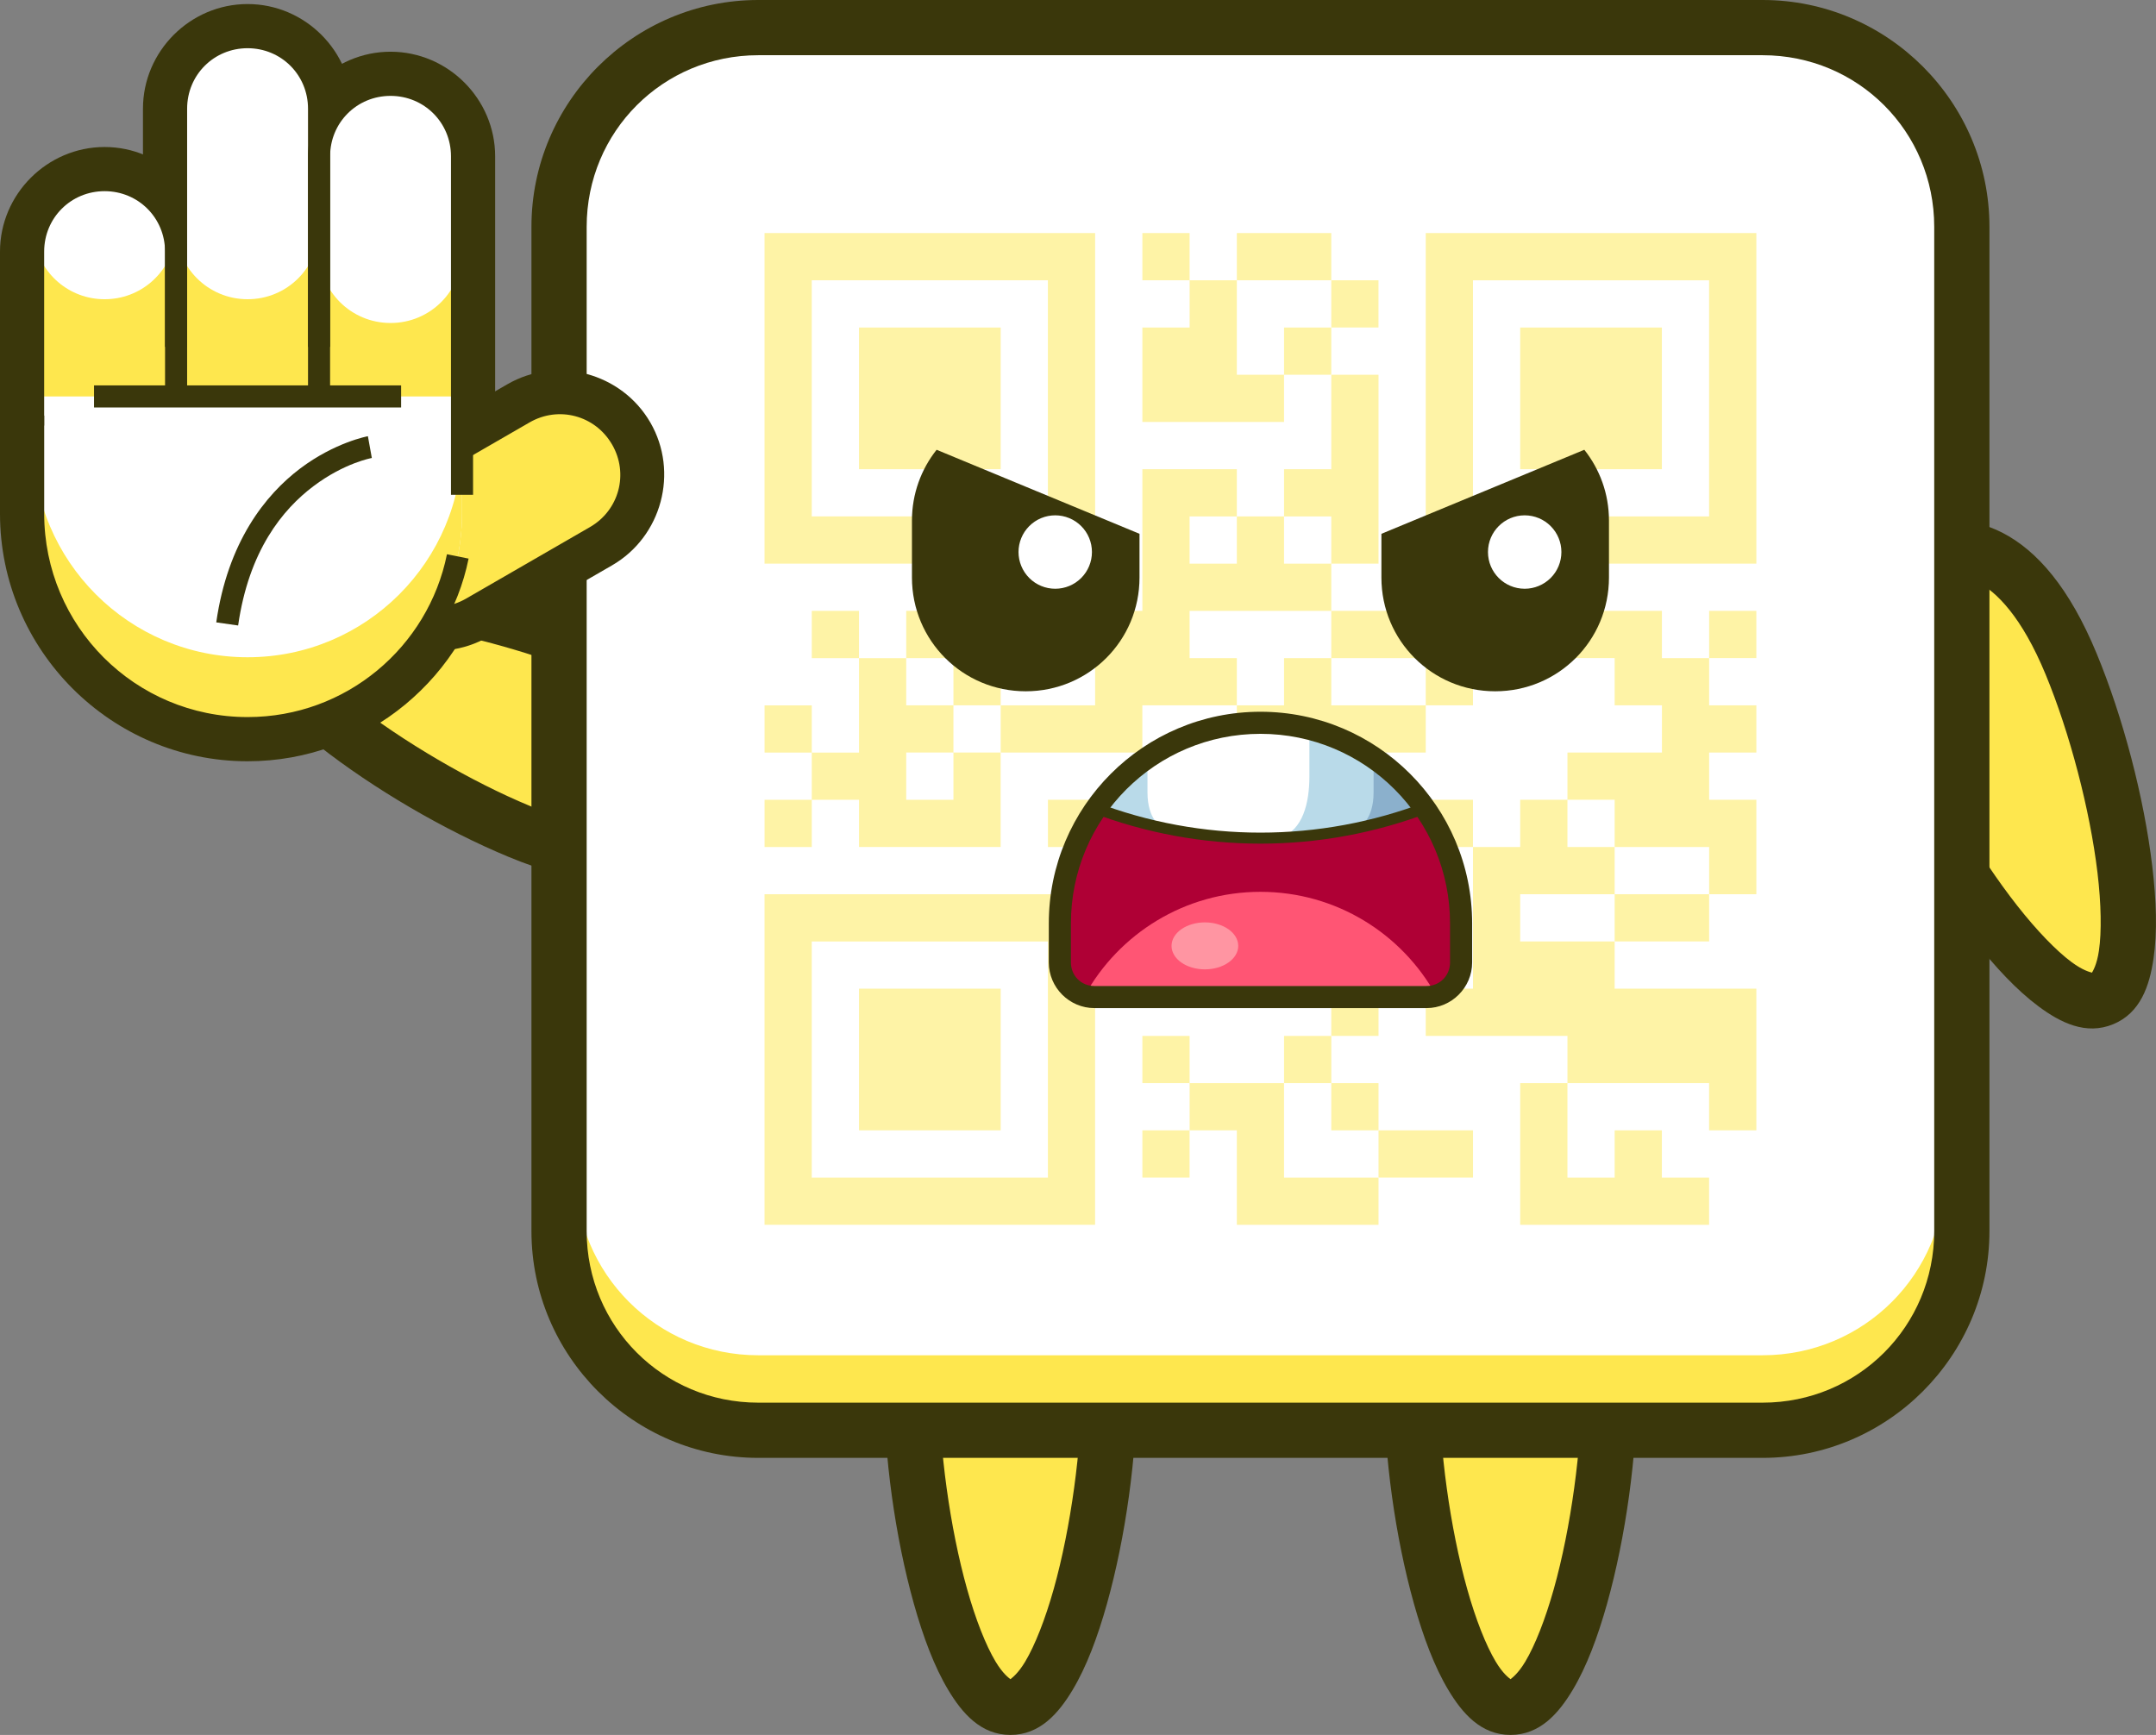
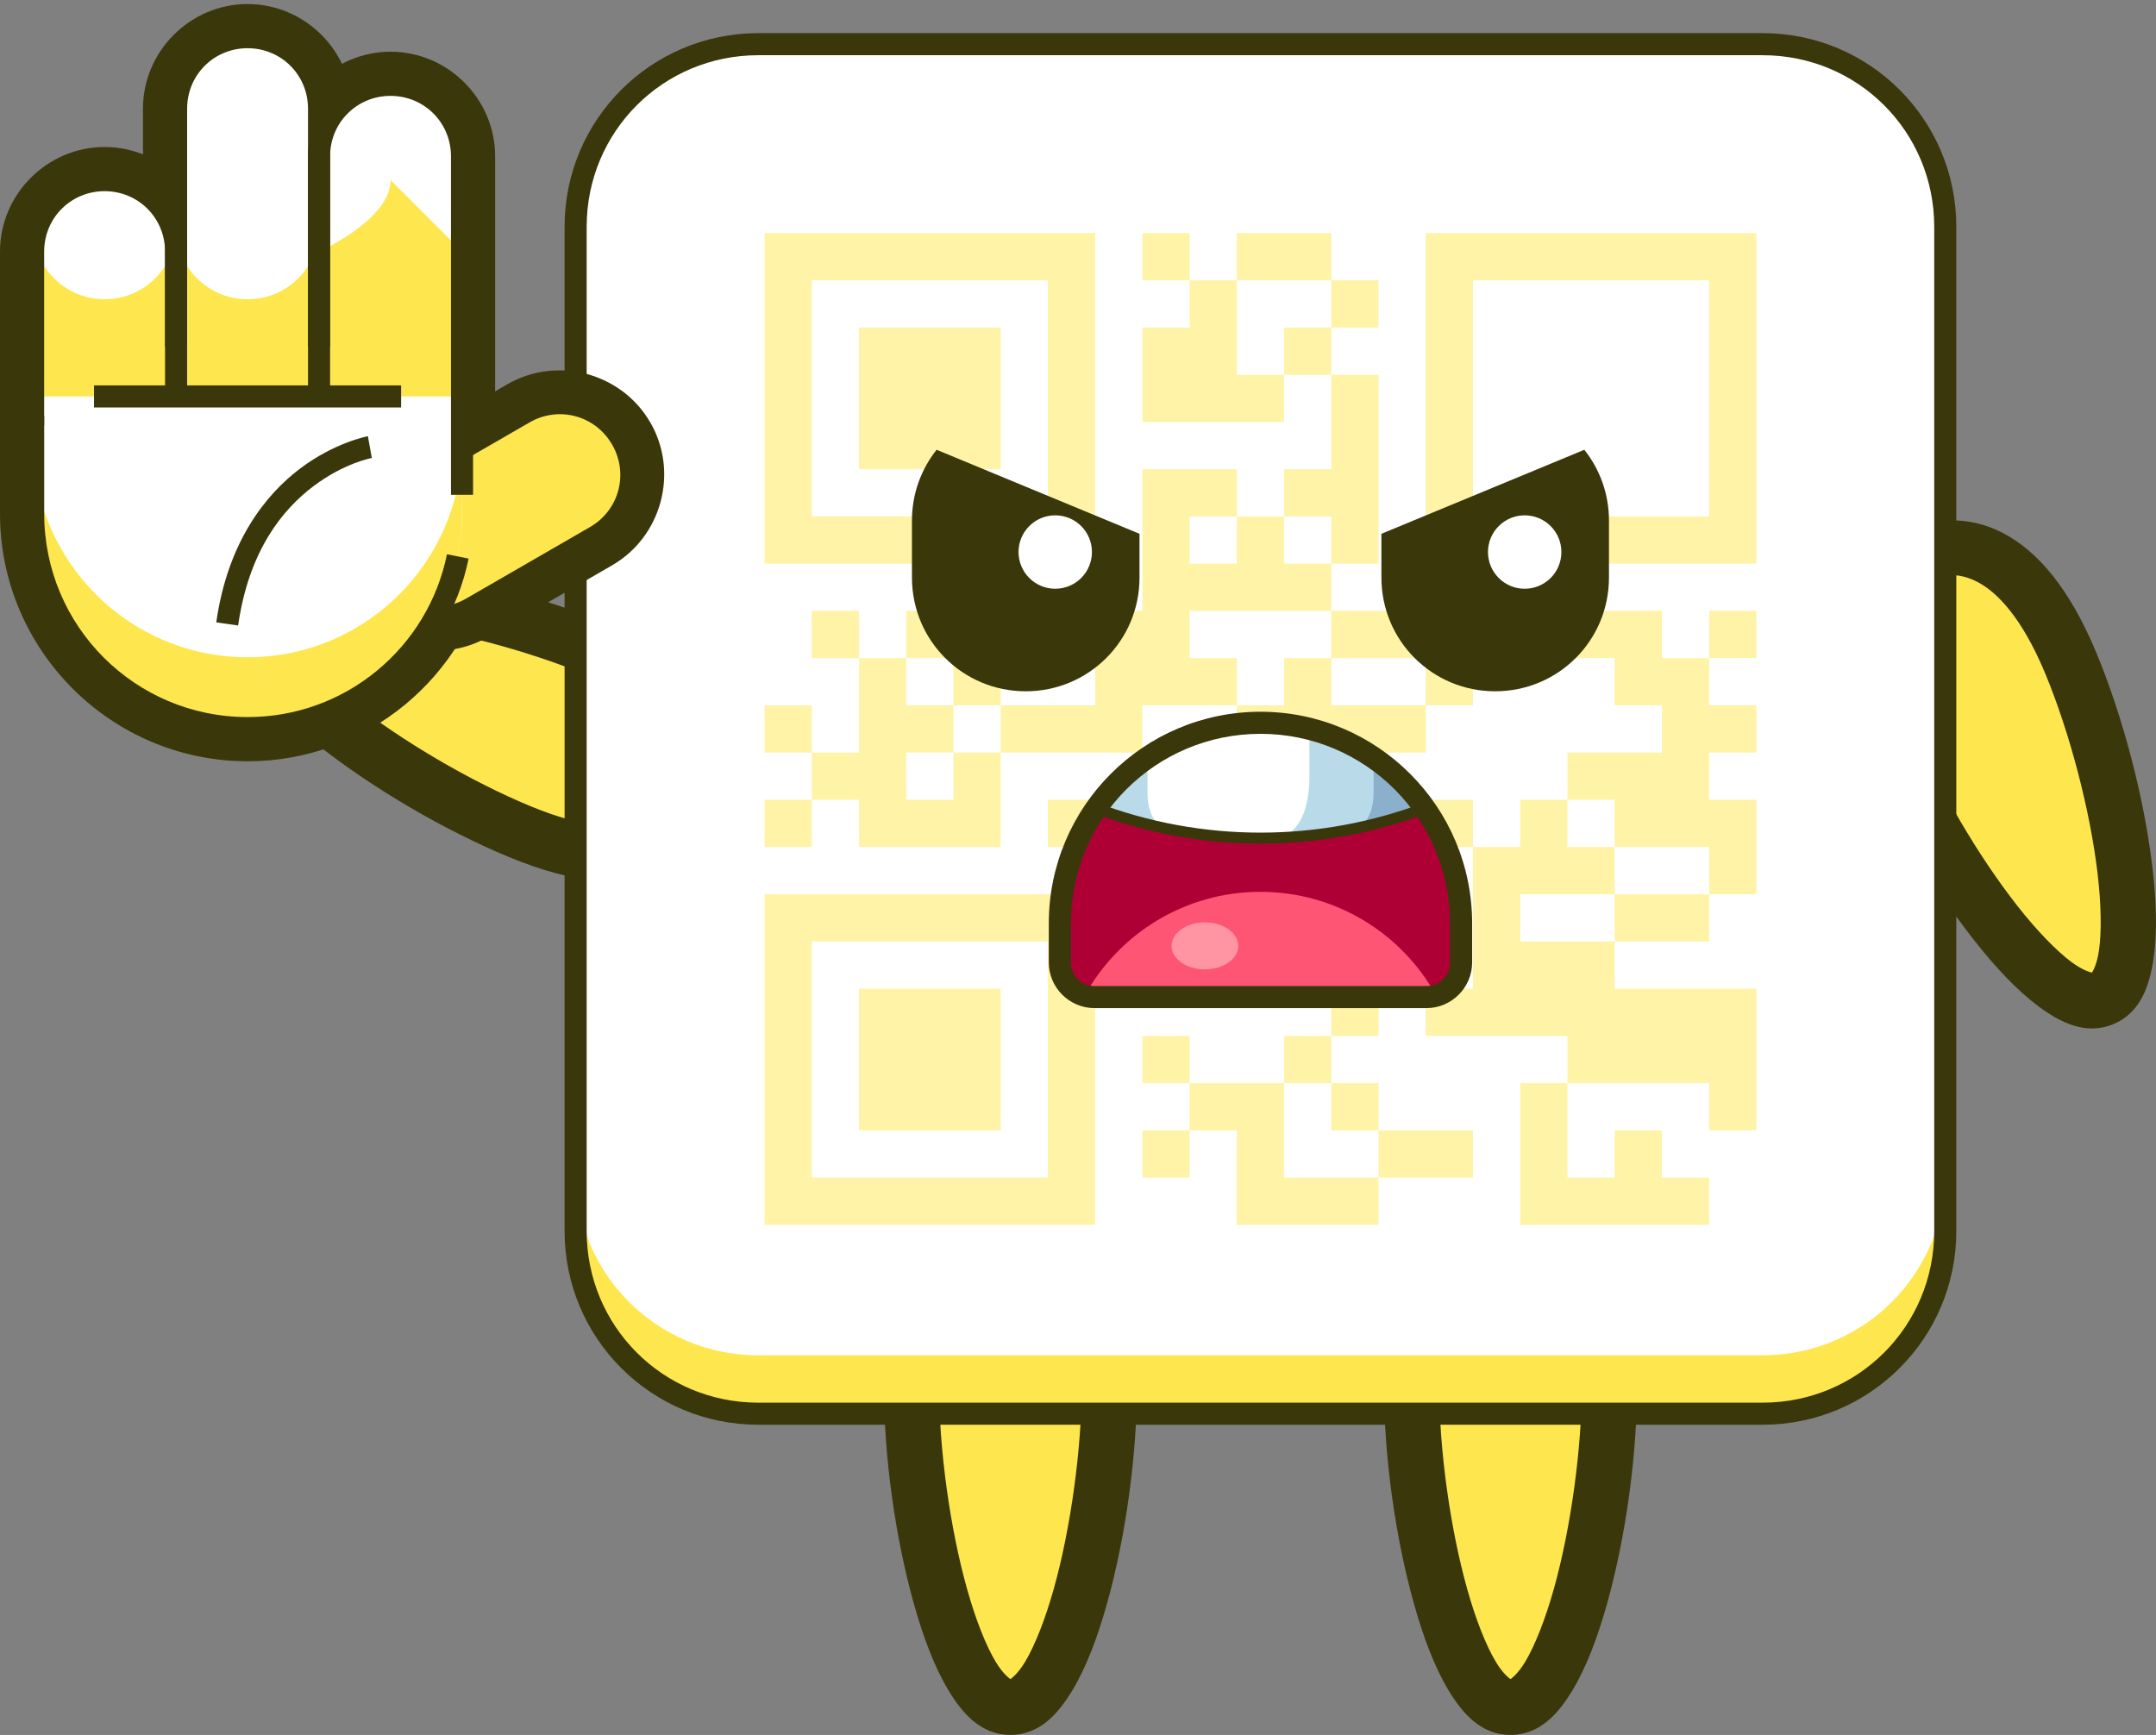
<svg xmlns="http://www.w3.org/2000/svg" id="Ebene_2" data-name="Ebene 2" viewBox="0 0 627.8 505.23">
  <rect x="0" y="0" width="627.8" height="505.23" fill="#808080" stroke="none" />
  <defs>
    <style>      .cls-1 {        fill: #ff5574;      }      .cls-2 {        fill: #fff;      }      .cls-3 {        fill: #8bb0cc;      }      .cls-4 {        fill: #ff95a2;      }      .cls-5 {        fill: #af0035;      }      .cls-6 {        fill: #b9dae9;      }      .cls-7 {        fill: #3a370b;      }      .cls-8 {        fill: #fee74e;      }      .cls-9 {        opacity: .5;      }    </style>
  </defs>
  <g id="Ebene_1-2" data-name="Ebene 1">
    <path class="cls-8" d="M323.02,403.56c0,38.67-12.9,93.64-28.8,93.64s-28.8-54.97-28.8-93.64,17.03-46.39,28.8-46.39,28.8,7.72,28.8,46.39h0Z" />
    <path class="cls-7" d="M294.22,349.13c-7.65,0-17.56,2.82-24.95,11.54-7.39,8.72-11.89,22.38-11.89,42.89s3.28,44.05,8.73,63.49c2.73,9.72,5.94,18.3,10,25.08,4.06,6.78,9.5,13.1,18.11,13.1s14.05-6.33,18.11-13.1c4.06-6.78,7.27-15.36,10-25.08,5.45-19.44,8.74-43.26,8.74-63.49s-4.5-34.17-11.89-42.89c-7.39-8.72-17.3-11.54-24.95-11.54h0ZM294.22,365.21c4.13,0,8.61,1.05,12.68,5.85,4.07,4.81,8.08,14.35,8.08,32.5s-3.17,41.43-8.14,59.15c-2.49,8.86-5.48,16.43-8.31,21.17-2.13,3.55-3.86,4.75-4.31,5.12-.46-.38-2.19-1.57-4.32-5.12-2.84-4.74-5.83-12.31-8.31-21.17-4.97-17.71-8.14-40.71-8.14-59.15s4.01-27.7,8.08-32.5c4.07-4.81,8.55-5.85,12.68-5.85h0Z" />
    <path class="cls-8" d="M468.64,403.56c0,38.67-12.9,93.64-28.8,93.64s-28.8-54.97-28.8-93.64,17.02-46.39,28.8-46.39,28.8,7.72,28.8,46.39h0Z" />
    <path class="cls-7" d="M439.84,349.13c-7.65,0-17.56,2.82-24.95,11.54-7.39,8.72-11.89,22.38-11.89,42.89s3.28,44.05,8.73,63.49c2.73,9.72,5.94,18.3,10,25.08,4.06,6.78,9.5,13.1,18.11,13.1s14.05-6.33,18.11-13.1c4.05-6.78,7.27-15.36,10-25.08,5.45-19.44,8.74-43.26,8.74-63.49s-4.5-34.17-11.89-42.89c-7.39-8.72-17.3-11.54-24.95-11.54h0ZM439.84,365.21c4.13,0,8.61,1.05,12.68,5.85,4.07,4.81,8.08,14.35,8.08,32.5s-3.17,41.43-8.14,59.15c-2.49,8.86-5.48,16.43-8.31,21.17-2.13,3.55-3.86,4.75-4.31,5.12-.46-.38-2.19-1.57-4.31-5.12-2.84-4.74-5.83-12.31-8.31-21.17-4.97-17.71-8.14-40.71-8.14-59.15s4.01-27.7,8.08-32.5c4.07-4.81,8.55-5.85,12.68-5.85h0Z" />
    <path class="cls-8" d="M151.22,242.12c-35.72-14.8-81.57-47.75-75.49-62.44,6.09-14.7,61.81-5.58,97.53,9.22,35.72,14.8,36.35,33.48,31.84,44.36-4.51,10.88-18.16,23.66-53.88,8.86h0Z" />
    <path class="cls-7" d="M212.53,236.35c2.93-7.06,4.12-17.3-1.11-27.47-5.23-10.16-16.12-19.55-35.08-27.4-18.69-7.74-41.96-13.83-62-16.23-10.02-1.2-19.19-1.51-27-.36-7.81,1.15-15.74,3.77-19.04,11.72-3.29,7.95.47,15.4,5.18,21.74,4.71,6.34,11.41,12.6,19.35,18.83,15.87,12.48,36.63,24.63,55.31,32.37,18.95,7.85,33.29,8.92,44.18,5.43,10.89-3.49,17.28-11.57,20.21-18.64h0ZM197.68,230.19c-1.58,3.82-4.26,7.56-10.26,9.48-6,1.92-16.35,1.98-33.12-4.97-17.04-7.06-37.07-18.78-51.53-30.15-7.23-5.69-13.08-11.35-16.38-15.78-2.47-3.33-2.91-5.38-3.08-5.95.52-.28,2.29-1.42,6.39-2.02,5.46-.81,13.6-.67,22.74.42,18.27,2.19,40.72,8.06,57.76,15.12,16.77,6.95,24.05,14.31,26.93,19.9,2.88,5.6,2.13,10.14.55,13.96h0Z" />
    <path class="cls-8" d="M603.06,193.29c14.8,35.72,23.92,91.44,9.22,97.53-14.7,6.09-47.65-39.76-62.44-75.49-14.8-35.72-2.02-49.37,8.86-53.88,10.88-4.51,29.57-3.89,44.36,31.84h0Z" />
    <path class="cls-7" d="M555.62,154.03c-7.06,2.93-15.15,9.32-18.64,20.21-3.49,10.89-2.42,25.22,5.43,44.18,7.74,18.69,19.89,39.44,32.37,55.31,6.24,7.93,12.49,14.64,18.83,19.35,6.34,4.71,13.79,8.47,21.74,5.18,7.95-3.29,10.56-11.22,11.72-19.04,1.15-7.81.84-16.98-.36-27-2.4-20.04-8.49-43.31-16.23-62-7.85-18.95-17.23-29.84-27.4-35.08-10.16-5.23-20.4-4.04-27.47-1.11h0ZM561.78,168.88c3.82-1.58,8.36-2.33,13.96.55,5.6,2.88,12.96,10.16,19.9,26.93,7.06,17.04,12.93,39.49,15.12,57.76,1.09,9.13,1.23,17.27.42,22.74-.6,4.1-1.74,5.86-2.02,6.39-.57-.17-2.62-.61-5.95-3.08-4.43-3.29-10.09-9.14-15.78-16.38-11.37-14.46-23.1-34.49-30.15-51.53-6.95-16.77-6.89-27.12-4.97-33.12,1.92-6,5.66-8.68,9.48-10.26h0Z" />
-     <path class="cls-7" d="M220.79,0c-36.37,0-66.04,29.68-66.04,66.04v292.47c0,36.36,29.67,66.04,66.04,66.04h292.47c36.37,0,66.04-29.68,66.04-66.04V66.04c0-36.36-29.68-66.04-66.04-66.04H220.79ZM220.79,25.73h292.47c22.56,0,40.32,17.76,40.32,40.31v292.47c0,22.56-17.76,40.32-40.32,40.32H220.79c-22.56,0-40.32-17.76-40.32-40.32V66.04c0-22.56,17.76-40.31,40.32-40.31h0Z" />
    <path class="cls-2" d="M220.79,12.86h292.47c29.46,0,53.18,23.72,53.18,53.18v292.47c0,29.46-23.72,53.18-53.18,53.18H220.79c-29.46,0-53.18-23.72-53.18-53.18V66.04c0-29.46,23.72-53.18,53.18-53.18h0Z" />
    <path class="cls-8" d="M167.61,324.48v34.03c0,29.46,23.72,53.18,53.18,53.18h292.47c29.46,0,53.18-23.72,53.18-53.18v-17.02c0,29.46-23.72,53.18-53.18,53.18H220.79c-29.46,0-53.18-23.72-53.18-53.18v-17.02h0Z" />
    <path class="cls-7" d="M220.79,9.65c-31.19,0-56.39,25.21-56.39,56.39v292.47c0,31.19,25.21,56.39,56.39,56.39h292.47c31.19,0,56.39-25.21,56.39-56.39V66.04c0-31.19-25.21-56.39-56.39-56.39H220.79ZM220.79,16.08h292.47c27.74,0,49.96,22.23,49.96,49.96v292.47c0,27.73-22.23,49.96-49.96,49.96H220.79c-27.73,0-49.96-22.23-49.96-49.96V66.04c0-27.73,22.23-49.96,49.96-49.96h0Z" />
    <g class="cls-9">
      <polygon class="cls-8" points="401.41 260.41 401.41 232.9 387.65 232.9 387.65 260.41 401.41 260.41 401.41 287.91 387.65 287.91 387.65 301.67 401.41 301.67 401.41 287.91 415.16 287.91 415.16 260.41 401.41 260.41" />
      <rect class="cls-8" x="250.13" y="287.91" width="41.26" height="41.26" />
      <rect class="cls-8" x="250.13" y="95.38" width="41.26" height="41.26" />
      <path class="cls-8" d="M305.14,260.41h-82.52v96.27h0s13.75,0,13.75,0h0s68.76,0,68.76,0h0s13.75,0,13.75,0v-96.27h-13.75ZM236.37,342.93v-68.76h68.76v68.76h-68.76Z" />
      <path class="cls-8" d="M305.14,164.14h13.75v-96.27h-96.27v96.27h82.52ZM236.37,81.62h68.76v68.76h-68.76v-68.76Z" />
      <path class="cls-8" d="M511.43,67.87h-96.27v96.27h96.27v-96.27h0ZM428.91,150.39v-68.76h68.76v68.76h-68.76Z" />
      <polygon class="cls-8" points="360.15 122.88 373.9 122.88 373.9 109.13 360.15 109.13 360.15 109.13 360.15 109.13 360.15 81.62 387.65 81.62 387.65 67.87 360.15 67.87 360.15 81.62 346.4 81.62 346.4 67.87 332.64 67.87 332.64 81.62 346.4 81.62 346.4 95.38 332.64 95.38 332.64 122.88 360.15 122.88 360.15 122.88" />
      <rect class="cls-8" x="373.9" y="95.38" width="13.75" height="13.75" />
      <rect class="cls-8" x="387.65" y="81.62" width="13.75" height="13.75" />
      <rect class="cls-8" x="497.68" y="177.89" width="13.75" height="13.75" />
      <rect class="cls-8" x="332.64" y="329.17" width="13.75" height="13.75" />
      <polygon class="cls-8" points="373.9 301.67 373.9 315.42 387.65 315.42 387.65 329.17 401.41 329.17 401.41 315.42 387.66 315.42 387.66 301.67 373.9 301.67" />
      <polygon class="cls-8" points="305.14 232.9 305.14 246.66 332.64 246.66 332.64 287.91 332.64 287.91 346.4 287.91 346.4 287.91 360.15 287.91 360.15 287.91 360.15 287.91 387.65 287.91 387.65 274.16 373.9 274.16 373.9 260.41 360.15 260.41 360.15 246.66 346.4 246.66 346.4 219.15 332.64 219.15 332.64 232.9 305.14 232.9" />
      <polygon class="cls-8" points="291.39 177.89 291.39 191.64 318.89 191.64 318.89 205.4 318.89 205.4 291.39 205.4 291.39 219.15 332.64 219.15 332.64 205.4 332.64 205.4 332.64 205.4 332.64 205.4 332.64 205.4 360.15 205.4 360.15 219.15 373.9 219.15 373.9 232.9 387.65 232.9 387.65 219.15 415.16 219.15 415.16 205.4 387.65 205.4 387.65 191.65 373.9 191.65 373.9 205.4 360.15 205.4 360.15 191.65 346.4 191.65 346.4 177.89 360.15 177.89 373.9 177.89 387.65 177.89 387.65 191.65 415.16 191.65 415.16 205.4 428.91 205.4 428.91 191.65 442.66 191.65 442.66 177.89 428.91 177.89 415.16 177.89 387.65 177.89 387.65 164.14 401.41 164.14 401.41 109.13 387.65 109.13 387.65 136.64 373.9 136.64 373.9 150.39 387.65 150.39 387.65 164.14 373.9 164.14 373.9 150.39 360.15 150.39 360.15 164.14 346.4 164.14 346.4 150.39 360.15 150.39 360.15 136.64 346.4 136.64 332.64 136.64 332.64 150.39 332.64 164.14 332.64 177.89 318.89 177.89 291.39 177.89" />
      <polygon class="cls-8" points="483.93 177.89 483.93 177.89 470.17 177.89 456.42 177.89 456.42 191.64 470.17 191.64 470.17 191.65 470.17 205.4 483.93 205.4 483.93 205.4 483.93 219.15 470.17 219.15 456.42 219.15 456.42 232.9 442.66 232.9 442.66 246.66 442.66 246.66 428.91 246.66 428.91 232.9 415.16 232.9 415.16 246.66 428.91 246.66 428.91 260.41 428.91 274.16 428.91 274.16 428.91 287.91 415.16 287.91 415.16 301.67 428.91 301.67 428.91 301.67 428.91 301.67 428.91 301.67 442.66 301.67 442.66 301.67 456.42 301.67 456.42 315.42 442.66 315.42 442.66 342.93 442.66 356.68 442.66 356.68 497.67 356.68 497.67 342.93 483.92 342.93 483.92 329.17 470.17 329.17 470.17 342.93 456.42 342.93 456.42 315.42 470.17 315.42 497.67 315.42 497.67 329.17 511.43 329.17 511.43 315.42 511.43 315.42 511.43 287.91 511.43 287.91 497.67 287.91 470.17 287.91 470.17 274.16 470.17 274.16 456.42 274.16 442.66 274.16 442.66 260.41 442.66 260.41 456.42 260.41 470.17 260.41 470.17 246.66 456.42 246.66 456.42 232.9 470.17 232.9 470.17 246.65 470.17 246.66 483.93 246.66 483.93 246.66 497.68 246.66 497.68 260.41 511.43 260.41 511.43 246.66 511.43 232.9 497.68 232.9 497.68 219.15 511.43 219.15 511.43 205.4 497.68 205.4 497.68 205.4 497.68 191.65 483.93 191.65 483.93 177.89" />
      <rect class="cls-8" x="470.17" y="260.41" width="27.51" height="13.75" />
      <rect class="cls-8" x="401.41" y="329.17" width="27.51" height="13.75" />
      <polygon class="cls-8" points="373.9 315.42 373.9 315.42 360.15 315.42 346.4 315.42 346.4 301.67 332.64 301.67 332.64 315.42 346.4 315.42 346.4 329.17 360.15 329.17 360.15 342.93 360.15 342.93 360.15 356.68 401.41 356.68 401.41 342.93 373.9 342.93 373.9 315.42" />
      <polygon class="cls-8" points="277.63 205.4 291.39 205.4 291.39 191.65 277.63 191.65 277.63 177.89 263.88 177.89 263.88 191.65 277.63 191.65 277.63 205.4" />
      <path class="cls-8" d="M236.38,232.9h13.75v13.75h0s13.75,0,13.75,0h0s13.75,0,13.75,0h0s13.75,0,13.75,0h0s0,0,0,0v-13.75h0v-13.75h-13.75v-13.75h-13.75v-13.75h-13.75v-13.75h-13.75v13.75h13.75v27.51h-13.75v-13.75h-13.75v13.75h13.75v13.75h-13.75v13.75h13.75v-13.75ZM277.63,219.15v13.75h-13.75v-13.75h13.75Z" />
-       <rect class="cls-8" x="442.66" y="95.38" width="41.26" height="41.26" />
    </g>
    <path class="cls-7" d="M272.73,130.98c-4.49,5.65-7.18,12.8-7.18,20.61v16.6c0,18.35,14.78,33.12,33.13,33.12s33.13-14.77,33.13-33.12v-12.74l-59.08-24.47Z" />
    <path class="cls-2" d="M317.96,160.76c0,2.84-1.13,5.56-3.13,7.56-2,2-4.72,3.13-7.56,3.13s-5.56-1.13-7.56-3.13c-2-2.01-3.13-4.73-3.13-7.56s1.13-5.56,3.13-7.56c2.01-2.01,4.73-3.13,7.56-3.13s5.56,1.13,7.56,3.13c2.01,2,3.13,4.72,3.13,7.56h0Z" />
    <path class="cls-7" d="M461.33,130.98l-59.08,24.47v12.74c0,18.35,14.77,33.12,33.13,33.12s33.13-14.77,33.13-33.12v-16.6c0-7.81-2.69-14.96-7.18-20.61h0Z" />
    <path class="cls-2" d="M454.66,160.76c0,2.84-1.13,5.56-3.13,7.56-2.01,2-4.73,3.13-7.56,3.13-5.91,0-10.69-4.79-10.69-10.69s4.79-10.69,10.69-10.69c2.84,0,5.56,1.13,7.56,3.13s3.13,4.72,3.13,7.56h0Z" />
    <g>
      <path class="cls-5" d="M318.69,290.35c-5.58,0-10.08-4.5-10.08-10.08v-11.38c0-32.26,26.15-58.41,58.41-58.41s58.42,26.15,58.42,58.41v11.38c0,5.58-4.5,10.08-10.08,10.08h-96.67Z" />
      <path class="cls-1" d="M367.03,259.71c-22.04,0-41.23,12.21-51.18,30.23.9.26,1.85.41,2.84.41h96.67c.99,0,1.94-.15,2.84-.41-9.95-18.03-29.13-30.23-51.18-30.23h0Z" />
      <path class="cls-2" d="M367.03,210.48c-19.74,0-37.19,9.79-47.77,24.79,15.24,5.77,31.42,8.76,47.77,8.81,16.36-.04,32.54-3.02,47.79-8.78-10.57-15.01-28.03-24.81-47.79-24.81h0Z" />
      <path class="cls-6" d="M334.13,220.66v10.04c0,8.33,4.26,10.16,4.26,10.16-6.5-1.36-12.9-3.2-19.13-5.5,4.04-5.74,9.08-10.73,14.88-14.69h0Z" />
      <path class="cls-6" d="M381.28,212.24v13.88c0,7.7-1.93,15.65-8.34,17.71,14.33-.6,28.47-3.46,41.91-8.48-7.94-11.3-19.78-19.65-33.57-23.11h0Z" />
      <path class="cls-3" d="M399.97,220.66v10.04c0,8.33-4.26,10.16-4.26,10.16,6.5-1.36,12.9-3.2,19.13-5.5-4.04-5.74-9.08-10.73-14.88-14.69h0Z" />
      <path class="cls-7" d="M367.03,207.27c-34,0-61.63,27.63-61.63,61.63v11.38c0,7.31,5.98,13.29,13.3,13.29h96.67c7.31,0,13.3-5.98,13.3-13.29v-11.38c0-34-27.63-61.63-61.63-61.63h0ZM367.03,213.7c30.52,0,55.2,24.67,55.2,55.2v11.38c0,3.86-3,6.86-6.86,6.86h-96.67c-3.86,0-6.86-3-6.86-6.86v-11.38c0-30.52,24.67-55.2,55.2-55.2h0Z" />
      <path class="cls-7" d="M318.83,233.54l-1.15,3c31.77,12.19,66.92,12.19,98.69,0l-1.15-3c-31.03,11.91-65.36,11.91-96.39,0h0Z" />
      <path class="cls-4" d="M360.56,275.45c0,3.78-4.35,6.84-9.71,6.84-2.58,0-5.05-.72-6.87-2-1.82-1.28-2.84-3.02-2.84-4.84s1.02-3.55,2.84-4.84c1.82-1.28,4.29-2,6.87-2,5.36,0,9.71,3.06,9.71,6.84h0Z" />
    </g>
    <path class="cls-7" d="M189.37,123.03c8.36,14.47,3.32,33.26-11.15,41.61l-36.05,20.82c-14.47,8.35-33.26,3.32-41.61-11.15-8.35-14.47-3.32-33.26,11.15-41.61l36.05-20.81c14.47-8.35,33.26-3.32,41.61,11.15h0ZM172.66,132.67c-3.18-5.5-9.75-7.26-15.26-4.09l-36.05,20.82c-5.5,3.18-7.26,9.75-4.09,15.26,3.18,5.5,9.75,7.26,15.26,4.09l36.05-20.82c5.5-3.18,7.26-9.75,4.09-15.26h0Z" />
    <path class="cls-7" d="M72.09,1.18c-16.71,0-30.46,13.75-30.46,30.46v83.81h19.3V31.64c0-6.35,4.81-11.17,11.17-11.17s11.17,4.81,11.17,11.17v69.38h19.29V31.64c0-16.71-13.75-30.46-30.46-30.46h0Z" />
    <path class="cls-7" d="M30.46,42.81C13.75,42.81,0,56.56,0,73.27v50.67h19.29v-50.67c0-6.35,4.81-11.17,11.17-11.17s11.17,4.81,11.17,11.17v27.75h19.29v-27.75c0-16.71-13.75-30.46-30.46-30.46h0Z" />
    <path class="cls-7" d="M113.72,15.06c-16.71,0-30.46,13.75-30.46,30.46v69.93c0,2.56,1.02,5.01,2.82,6.82,1.81,1.81,4.26,2.83,6.82,2.83s5.01-1.02,6.82-2.83c1.81-1.81,2.83-4.26,2.83-6.82V45.52c0-6.35,4.81-11.17,11.17-11.17s11.17,4.81,11.17,11.17v98.58c0,2.56,1.02,5.01,2.82,6.82,1.81,1.81,4.26,2.82,6.82,2.82s5.01-1.02,6.82-2.82c1.81-1.81,2.83-4.26,2.83-6.82V45.52c0-16.71-13.75-30.46-30.46-30.46h0Z" />
    <path class="cls-7" d="M9.65,111.38c-2.56,0-5.01,1.02-6.82,2.83-1.81,1.81-2.83,4.26-2.83,6.82v28.57c0,39.7,32.39,72.09,72.09,72.09,34.8,0,64-24.78,70.66-57.73,1.06-5.22-2.32-10.31-7.54-11.37-2.51-.51-5.12,0-7.25,1.42-2.13,1.42-3.61,3.62-4.12,6.13-4.87,24.09-26.09,42.26-51.75,42.26-29.27,0-52.8-23.53-52.8-52.8v-28.57c0-5.33-4.32-9.65-9.65-9.65h0Z" />
    <path class="cls-8" d="M181.01,127.85c-5.77-9.99-18.45-13.38-28.43-7.62l-36.05,20.82c-9.99,5.76-13.38,18.45-7.62,28.43,5.77,9.99,18.45,13.38,28.44,7.62l36.05-20.81c9.99-5.77,13.38-18.45,7.62-28.44h0Z" />
    <path class="cls-7" d="M183.8,126.24c6.63,11.48,2.69,26.2-8.8,32.83l-36.05,20.82c-11.48,6.63-26.2,2.69-32.83-8.8-6.63-11.48-2.69-26.2,8.8-32.83l36.05-20.81c11.48-6.63,26.2-2.69,32.83,8.8h0ZM178.23,129.46c-4.9-8.49-15.55-11.35-24.04-6.44l-36.05,20.81c-8.49,4.9-11.34,15.55-6.44,24.04,4.9,8.49,15.55,11.35,24.04,6.44l36.05-20.82c8.49-4.9,11.35-15.55,6.44-24.04h0Z" />
    <path class="cls-2" d="M30.46,52.46c-11.53,0-20.82,9.28-20.82,20.82v27.75c0,11.53,9.28,20.81,20.82,20.81s20.81-9.28,20.81-20.81v-27.75c0-11.53-9.28-20.82-20.81-20.82h0Z" />
    <path class="cls-2" d="M72.09,10.83c-11.53,0-20.82,9.28-20.82,20.81v69.38c0,11.53,9.28,20.82,20.82,20.82s20.81-9.28,20.81-20.82V31.64c0-11.53-9.28-20.81-20.81-20.81h0Z" />
    <path class="cls-2" d="M113.72,87.15c11.53,0,20.81,9.29,20.81,20.82v41.63c0,20.65-10.02,38.94-25.47,50.31H35.12c-15.44-11.37-25.47-29.67-25.47-50.31v-41.63c0-11.53,9.28-20.82,20.81-20.82s20.82,9.29,20.82,20.82c0-11.53,9.28-20.82,20.81-20.82s20.82,9.29,20.82,20.82c0-11.53,9.28-20.82,20.81-20.82h0Z" />
    <path class="cls-8" d="M134.54,128.95v20.64c0,34.49-27.96,62.45-62.45,62.45s-62.44-27.96-62.44-62.45v-20.64c0,34.49,27.96,62.45,62.44,62.45s62.45-27.96,62.45-62.45h0Z" />
    <path class="cls-2" d="M113.72,24.7c-11.53,0-20.81,9.28-20.81,20.81v55.51c0,11.53,9.28,20.82,20.81,20.82s20.82-9.28,20.82-20.82v-55.51c0-11.53-9.28-20.81-20.82-20.81h0Z" />
-     <path class="cls-8" d="M134.54,73.25v42.2h-41.63v-42.2c0,11.53,9.28,20.81,20.82,20.81s20.82-9.28,20.82-20.81h0Z" />
+     <path class="cls-8" d="M134.54,73.25v42.2h-41.63v-42.2s20.82-9.28,20.82-20.81h0Z" />
    <path class="cls-8" d="M50.97,69.8c.19,1.13.31,2.28.31,3.47v42.18H9.65v-42.18c0-1.18.12-2.34.31-3.47,1.65,9.86,10.16,17.34,20.51,17.34s18.86-7.48,20.5-17.34h0Z" />
    <path class="cls-8" d="M92.91,66.33v49.12h-41.63v-49.12c0,11.53,9.29,20.81,20.82,20.81s20.82-9.28,20.82-20.81h0Z" />
    <path class="cls-7" d="M72.09,7.61c-13.26,0-24.03,10.77-24.03,24.03v83.81h6.43V31.64c0-9.81,7.79-17.6,17.6-17.6s17.6,7.79,17.6,17.6v69.38h6.43V31.64c0-13.26-10.77-24.03-24.03-24.03h0Z" />
    <path class="cls-7" d="M30.46,49.24c-13.26,0-24.03,10.77-24.03,24.03v50.67h6.43v-50.67c0-9.81,7.79-17.6,17.6-17.6s17.6,7.79,17.6,17.6v27.75h6.43v-27.75c0-13.26-10.77-24.03-24.03-24.03h0Z" />
    <path class="cls-7" d="M113.72,21.49c-13.26,0-24.03,10.77-24.03,24.03v69.93h6.43V45.52c0-9.81,7.79-17.6,17.6-17.6s17.6,7.79,17.6,17.6v98.58h6.43V45.52c0-13.26-10.77-24.03-24.03-24.03h0Z" />
    <rect class="cls-7" x="27.38" y="112.23" width="89.42" height="6.43" />
    <path class="cls-7" d="M107.13,127.03s-9.56,1.74-19.72,9.4c-10.15,7.66-21.1,21.42-24.44,44.81l6.37.91c3.12-21.81,12.94-33.79,21.95-40.58,9.01-6.79,16.98-8.2,16.98-8.2l-1.14-6.33Z" />
    <path class="cls-7" d="M6.43,121.02v28.57c0,36.23,29.44,65.66,65.66,65.66,31.75,0,58.29-22.58,64.36-52.58l-6.3-1.27c-5.47,27.05-29.35,47.42-58.05,47.42-32.75,0-59.23-26.48-59.23-59.23v-28.57h-6.43Z" />
  </g>
</svg>